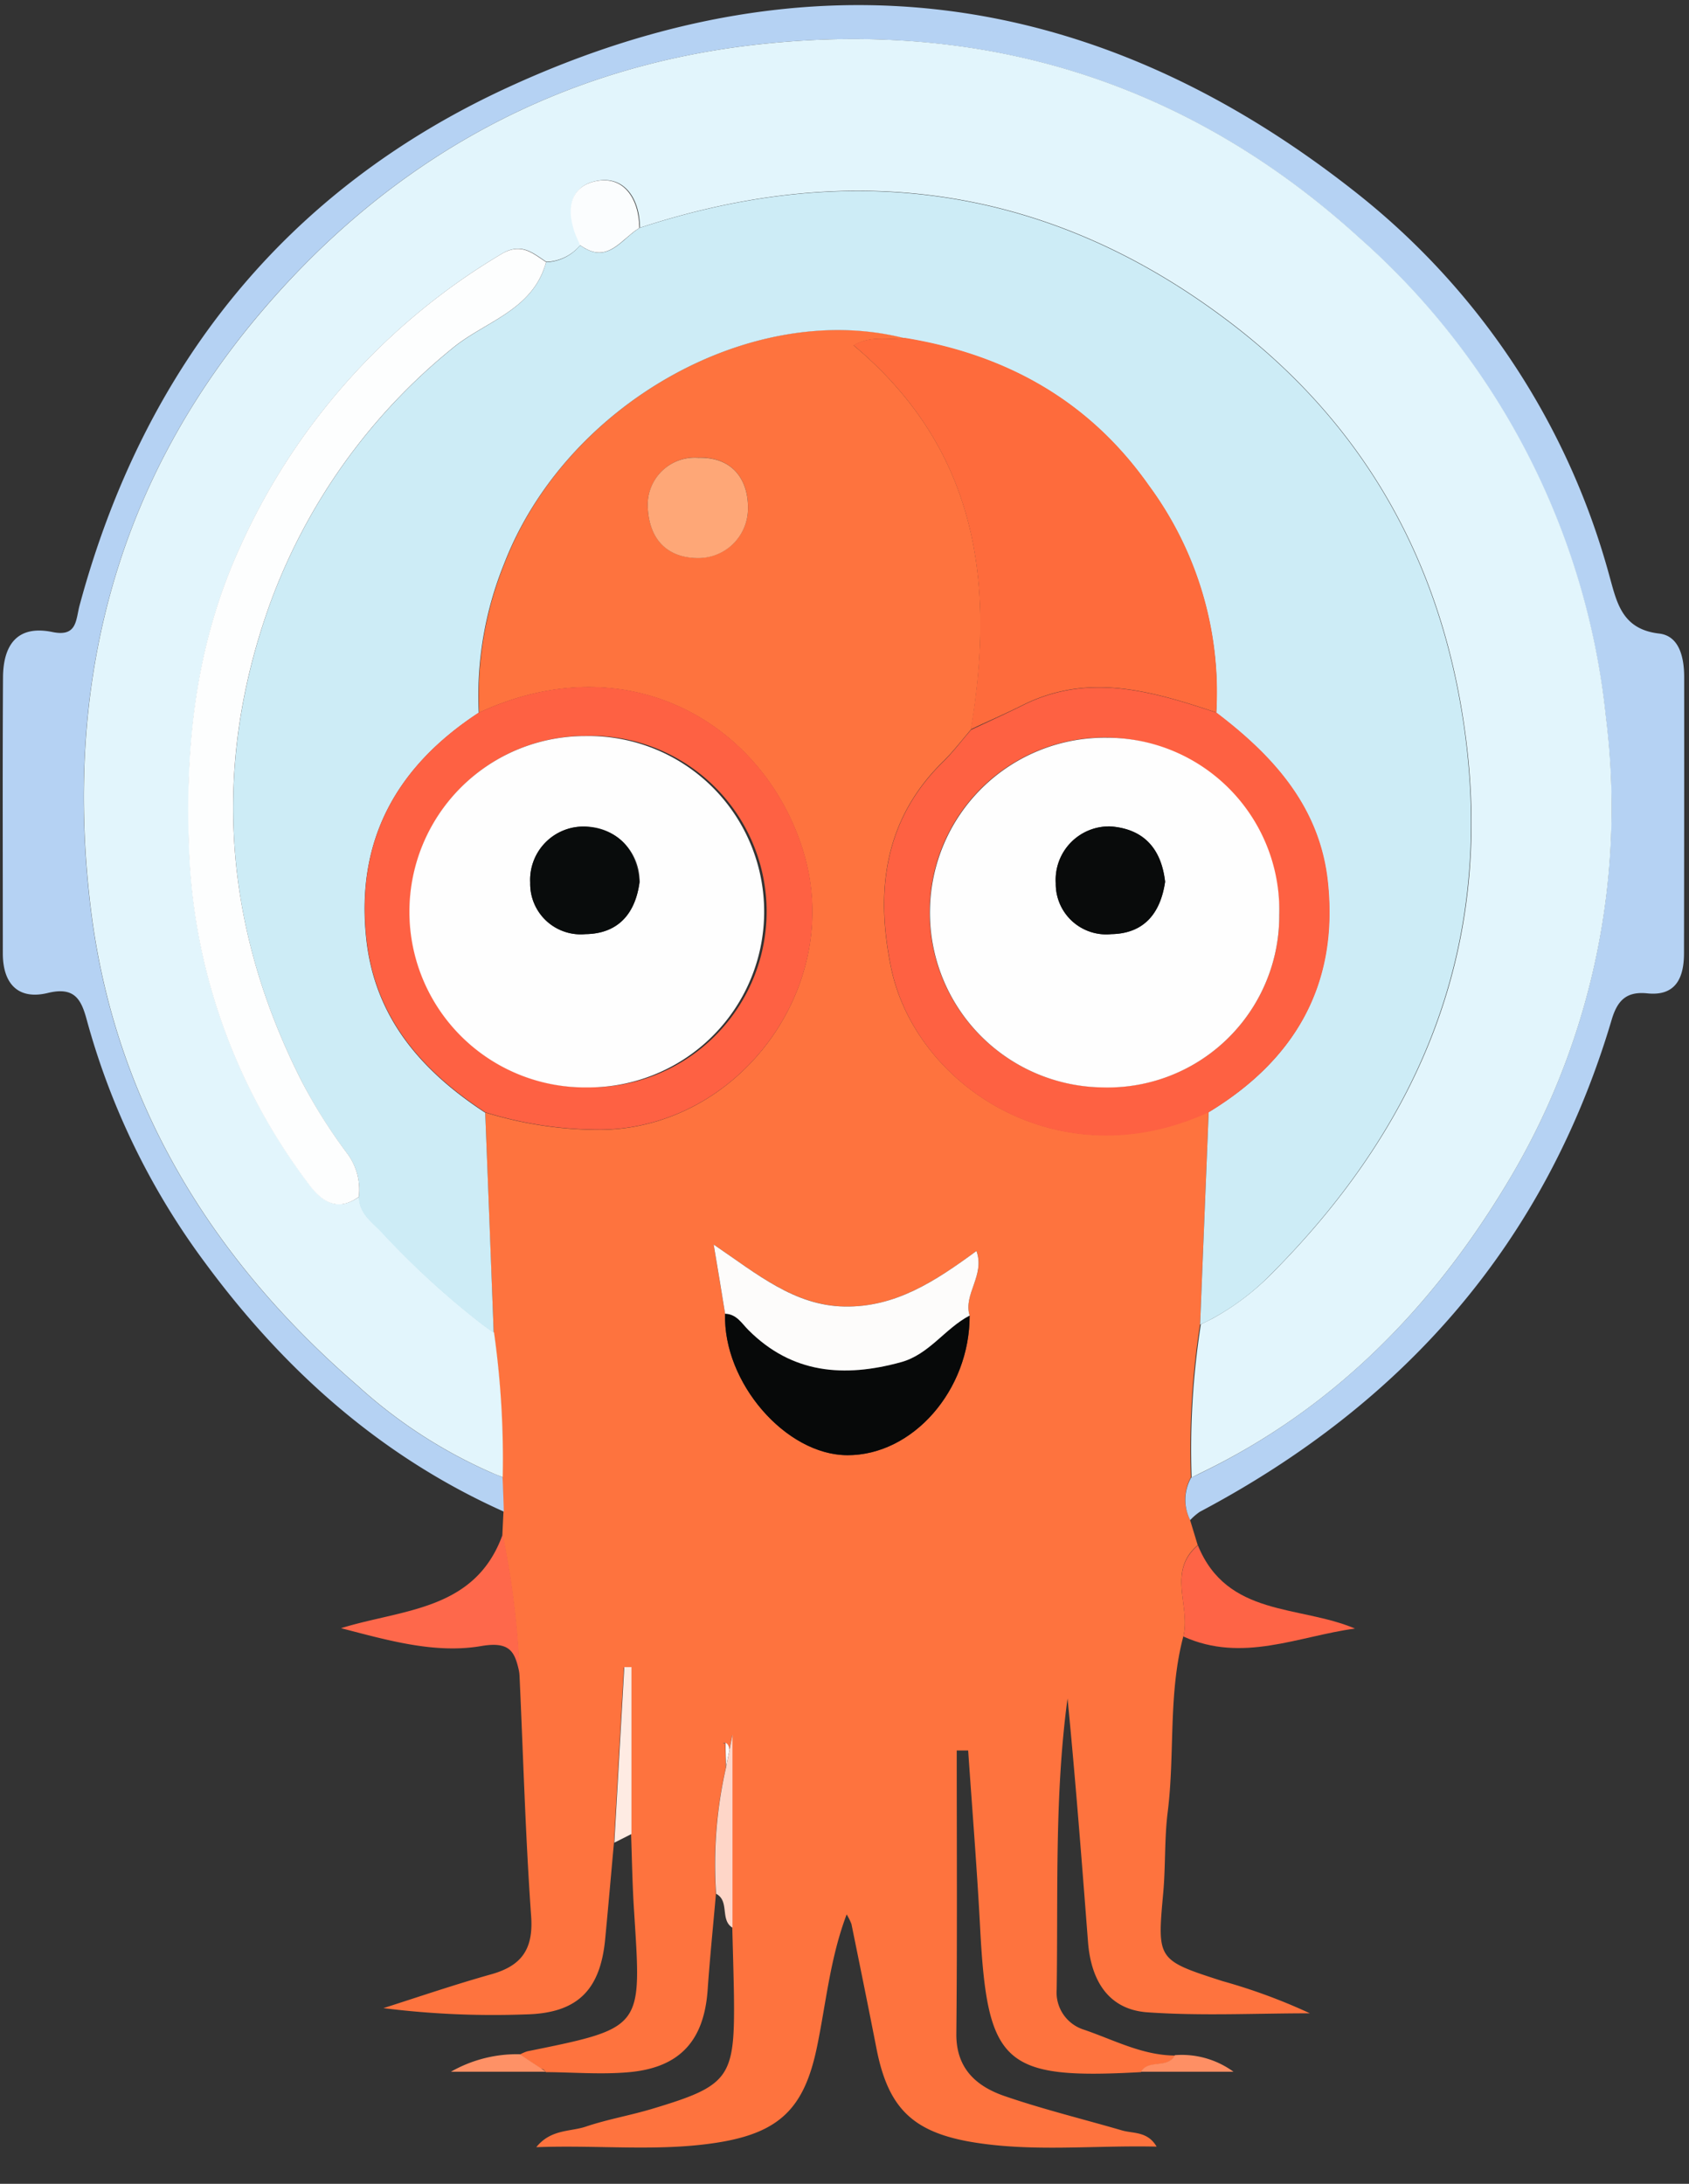
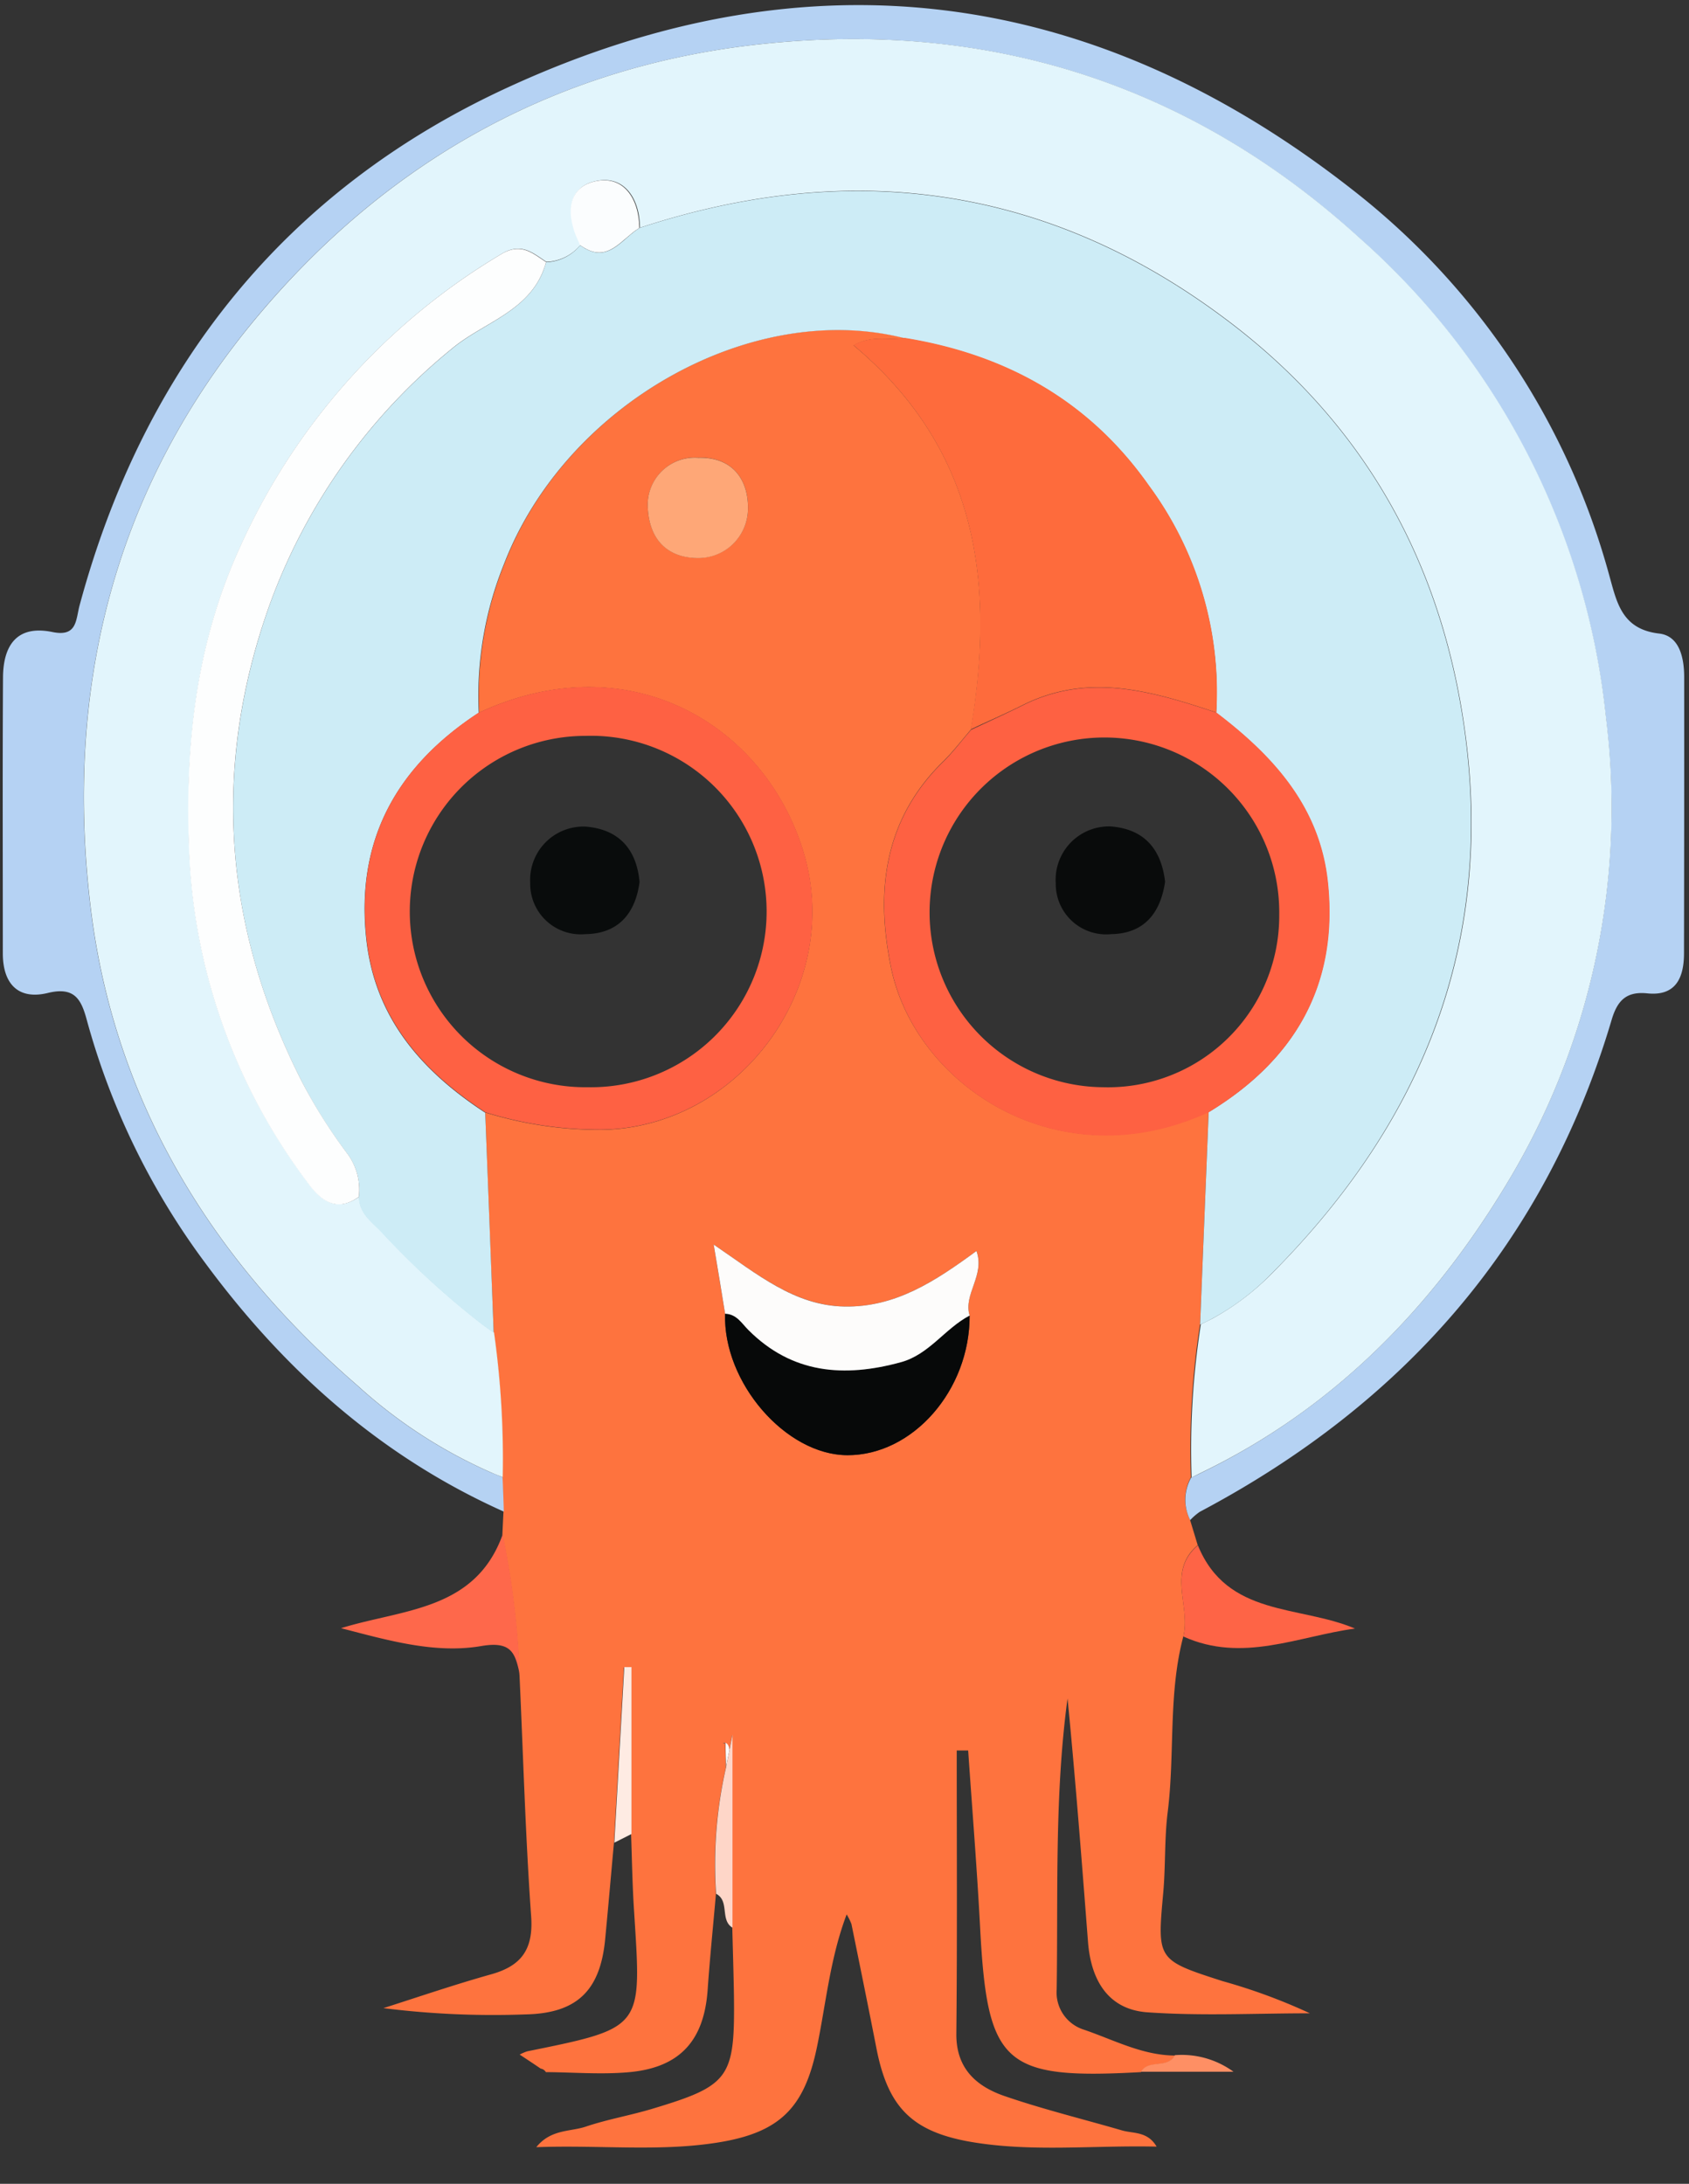
<svg xmlns="http://www.w3.org/2000/svg" width="82" height="106" fill="none">
  <rect width="100%" height="100%" fill="#333333" stroke="none" />
  <path fill="#FEFEFE" d="M35.204 84.59c.009 0 .018.027.018.08l.027 1.12c.053-.287.107-.573.17-.869-.045-.546-.475-.268-.215-.33zm23.491-30.618c-.009.01-.027.01-.036.019.01.009.027.018.036.027-.009-.01 0-.027 0-.046zM43.898 16.39v.008h.023c-.008 0-.016-.008-.023-.008z" />
  <path fill="#FE733E" d="M56.475 91.868c.117-1.298.054-2.614.215-3.903.358-2.838.018-5.739.761-8.54.367-1.45-.806-3.152.698-4.423l-.376-1.236a2.231 2.231 0 0 1 .045-2.059c-.088-2.488.062-4.98.448-7.44.134-3.419.277-6.839.412-10.268-.01-.009-.027-.018-.036-.027-7.314 3.358-14.208-1.342-15.38-6.983-.77-3.706-.359-7.206 2.533-10.035.483-.475.895-1.02 1.343-1.54 1.182-7.082.358-13.581-5.694-18.648.904-.52 1.719-.224 2.453-.358v-.009c-7.422-1.862-16.428 3.214-19.409 10.967a17.067 17.067 0 0 0-1.226 7.224c7.358-3.41 13.956.663 15.774 6.867 1.889 6.455-3.142 13.285-9.83 13.384-1.915.01-3.82-.275-5.649-.842.134 3.564.272 7.127.412 10.69.328 2.324.468 4.671.42 7.019l.054 1.665-.053 1.11a41.64 41.64 0 0 1 .832 6.83 1.269 1.269 0 0 1-.036-.178c.01.062.027.116.036.178.18 3.895.287 7.798.564 11.692.117 1.612-.465 2.418-1.952 2.83-1.754.492-3.482 1.083-5.219 1.638a42.73 42.73 0 0 0 6.912.304c2.48-.053 3.607-1.155 3.85-3.617.151-1.566.286-3.133.429-4.7l.483-8.522h.35v8.102c.044 1.226.062 2.461.143 3.688.358 5.72.528 5.685-5.175 6.84-.13.04-.256.094-.376.16.34.225.68.448 1.02.681a.357.357 0 0 1 .251.17c1.361.009 2.73.126 4.074 0 2.444-.232 3.599-1.54 3.778-3.966.107-1.557.268-3.115.403-4.673-.14-2.057.023-4.123.483-6.132l-.027-1.12c0-.053-.018-.089-.018-.08-.26.063.17-.215.215.331.045-.241.099-.483.143-.725v9.382c.027 1.102.063 2.194.08 3.295.046 3.984-.205 4.342-4 5.479-1.048.313-2.14.501-3.179.85-.752.26-1.71.117-2.417 1.003 3.088-.116 5.98.233 8.854-.233 2.972-.483 4.154-1.683 4.763-4.584.447-2.13.635-4.324 1.45-6.481.092.147.17.303.233.465.411 2.015.823 4.038 1.217 6.052.555 2.82 1.701 4.02 4.566 4.521 2.963.511 5.962.161 9.033.233-.439-.752-1.128-.627-1.683-.788-1.907-.555-3.85-1.029-5.72-1.674-1.361-.474-2.337-1.343-2.32-3.017.045-4.584.019-9.167.019-13.75h.555c.197 2.873.43 5.738.581 8.612.35 6.642 1.137 7.367 7.807 7 .376-.626 1.298-.134 1.647-.805-1.602-.01-2.999-.78-4.467-1.272a1.893 1.893 0 0 1-1.271-1.933c.071-4.71-.108-9.436.528-14.127.385 3.939.69 7.887.994 11.826.143 1.844.975 3.285 2.91 3.41 2.613.18 5.236.046 7.86.046a27.697 27.697 0 0 0-4.226-1.558c-3.205-1.03-3.187-1.039-2.892-4.297zm-20.16-67.17a2.403 2.403 0 0 1-2.382 2.381c-1.406.027-2.462-.779-2.489-2.605a2.313 2.313 0 0 1 2.471-2.265c1.674-.027 2.426 1.101 2.4 2.489zm10.76 39.158c.01 3.626-2.766 6.786-5.935 6.777-2.99-.009-6.043-3.536-5.936-6.866-.16-.985-.331-1.979-.555-3.358 2.14 1.46 3.94 2.955 6.347 3.008 2.462.045 4.396-1.217 6.41-2.694.43 1.181-.653 2.104-.33 3.133z" />
  <path fill="#B5D2F3" d="M24.399 71.699c-.18-.063-.35-.144-.52-.206a23.87 23.87 0 0 1-6.544-4.253c-7.108-6.14-11.8-13.83-12.936-23.16-1.29-10.6 1.083-20.385 8.155-28.791 6.455-7.663 14.682-12.13 24.503-13.16C47.97.992 57.773 4.045 66.027 11.583a36.09 36.09 0 0 1 11.934 23.231A35.26 35.26 0 0 1 73.422 57c-3.643 6.222-8.495 11.27-15.058 14.467-.179.09-.358.179-.537.26a2.205 2.205 0 0 0-.045 2.059 2.84 2.84 0 0 1 .466-.403c9.91-5.246 16.786-13.044 20-23.895.277-.922.707-1.378 1.737-1.27 1.396.142 1.772-.789 1.772-1.952.009-4.468.012-8.932.009-13.393 0-.958-.233-2.015-1.227-2.122-1.826-.215-2.05-1.549-2.417-2.847A35.56 35.56 0 0 0 65.696 9.237c-12.623-9.91-26.481-11.7-41.02-5.004C13.87 9.2 6.986 17.823 3.87 29.363c-.197.715-.107 1.566-1.325 1.315-1.736-.358-2.39.663-2.399 2.203C.12 37.348.137 41.806.137 46.274c0 1.486.752 2.273 2.185 1.924 1.316-.322 1.629.332 1.898 1.334a35.346 35.346 0 0 0 5.738 11.764c3.85 5.22 8.54 9.409 14.503 12.077-.018-.555-.036-1.12-.063-1.674z" />
  <path fill="#FE684B" d="M24.407 74.474c-1.325 3.715-4.852 3.626-7.85 4.557 2.255.582 4.547 1.253 6.803.868 1.343-.233 1.602.25 1.8 1.047.017.063.026.126.044.189.01.053.027.116.036.179a41.749 41.749 0 0 0-.832-6.84z" />
  <path fill="#FE6446" d="M57.45 79.434c2.865 1.298 5.568-.01 8.334-.385-2.703-1.146-6.204-.555-7.627-4.038-1.513 1.272-.34 2.973-.707 4.423z" />
  <path fill="#FED6C8" d="M35.562 84.196c-.045.242-.098.484-.143.725-.054.287-.116.573-.17.869a21.106 21.106 0 0 0-.483 6.132c.67.35.178 1.272.796 1.647v-9.373z" />
  <path fill="#FEEBE3" d="m30.309 80.92-.484 8.522c.278-.143.555-.277.833-.42V80.92h-.35z" />
-   <path fill="#FE9166" d="M21.891 100.561h4.62c-.081-.053-.17-.107-.251-.17-.34-.224-.68-.447-1.02-.68a6.46 6.46 0 0 0-3.349.85z" />
  <path fill="#FE8F64" d="M55.392 100.561h4.494a4.266 4.266 0 0 0-2.847-.805c-.35.68-1.28.179-1.647.805z" />
  <path fill="#E2F5FC" d="M58.372 71.457c6.562-3.187 11.406-8.236 15.058-14.467a35.26 35.26 0 0 0 4.539-22.184 36.007 36.007 0 0 0-11.934-23.232C57.781 4.044 47.978.983 37.065 2.129c-9.812 1.02-18.048 5.497-24.503 13.16-7.081 8.406-9.445 18.192-8.156 28.791 1.137 9.338 5.829 17.019 12.937 23.16a23.926 23.926 0 0 0 6.544 4.253c.17.072.34.143.52.206a43.857 43.857 0 0 0-.422-7.019 19.9 19.9 0 0 1-.537-.385 40.127 40.127 0 0 1-4.941-4.53c-.475-.483-1.066-.895-1.066-1.683-1.056.761-1.817.233-2.435-.609a28.497 28.497 0 0 1-5.792-15.747c-.25-5.175.215-10.206 2.39-15.05a31.638 31.638 0 0 1 12.73-14.341c.968-.591 1.523-.063 2.194.376a2.258 2.258 0 0 0 1.656-.824l-.08-.188c-.573-1.208-.6-2.578.779-2.9 1.387-.332 2.175.796 2.184 2.256 10.358-3.402 19.99-2.024 28.684 4.61 6.5 4.96 10.224 11.611 11.36 19.722 1.469 10.43-2.059 19.078-9.328 26.392A12.457 12.457 0 0 1 58.864 64a16.31 16.31 0 0 1-.563.278 39.048 39.048 0 0 0-.448 7.44c.16-.08.331-.17.519-.26z" />
  <path fill="#CDECF6" d="M61.766 61.788c7.26-7.314 10.788-15.962 9.329-26.392-1.137-8.12-4.861-14.772-11.361-19.722-8.693-6.634-18.335-8.004-28.684-4.61-.018.008-.036.026-.053.035-.815.52-1.45 1.638-2.624.94-.071-.045-.134-.08-.206-.134a2.242 2.242 0 0 1-1.656.823c-.027.108-.062.206-.098.314-.743 2.085-2.972 2.632-4.468 3.885a28.585 28.585 0 0 0-8.836 12.381c-2.847 7.932-2.265 15.703 1.55 23.205a24.64 24.64 0 0 0 2.193 3.474c.45.596.655 1.343.572 2.086v.026c0 .78.591 1.2 1.066 1.684a40.78 40.78 0 0 0 4.942 4.53c.179.125.358.26.537.384-.135-3.563-.272-7.126-.412-10.689-.009 0-.009-.009-.018-.009-3.098-2.032-5.371-4.628-5.765-8.496-.493-4.771 1.513-8.299 5.416-10.868.018-.009.036-.027.054-.036a17.023 17.023 0 0 1 1.226-7.224c2.981-7.744 11.988-12.83 19.41-10.967l.014.001a.032.032 0 0 1 .012.008c4.924.796 8.97 3.043 11.871 7.17A16.914 16.914 0 0 1 59.045 34.6c2.793 2.122 5.049 4.61 5.416 8.29.492 4.95-1.62 8.568-5.783 11.092v.045c-.135 3.42-.278 6.84-.412 10.268a8.22 8.22 0 0 0 .564-.277 12 12 0 0 0 2.936-2.23v.001z" />
  <path fill="#FE6B3C" d="M49.707 34.197c3.07-1.513 6.052-.699 9.015.277.107.036.224.072.331.108a16.884 16.884 0 0 0-3.268-11.012c-2.9-4.127-6.947-6.374-11.87-7.171h-.027c-.735.143-1.55-.161-2.453.358 6.051 5.067 6.884 11.567 5.693 18.648.188-.09.367-.17.555-.26.69-.313 1.361-.617 2.024-.949z" />
  <path fill="#FE6142" d="M64.478 42.88c-.366-3.68-2.623-6.168-5.416-8.29-.107-.036-.224-.071-.331-.107-2.972-.976-5.944-1.79-9.015-.278-.663.331-1.343.645-2.014.958-.188.09-.367.17-.555.26-.448.51-.86 1.065-1.343 1.54-2.901 2.829-3.304 6.33-2.534 10.035 1.173 5.65 8.066 10.35 15.39 7.001.008-.009.026-.009.035-.018 4.163-2.533 6.285-6.159 5.783-11.1zM53.53 52.773a8.488 8.488 0 1 1 8.576-8.37 8.32 8.32 0 0 1-8.576 8.37z" />
  <path fill="#FE6143" d="M23.198 34.617c-3.903 2.57-5.909 6.097-5.416 10.869.394 3.867 2.668 6.463 5.765 8.496.01 0 .01.008.018.008 1.83.568 3.734.852 5.65.842 6.678-.098 11.718-6.92 9.829-13.384-1.817-6.204-8.424-10.277-15.774-6.867a.264.264 0 0 0-.072.036zm5.336 18.156a8.525 8.525 0 0 1-8.639-8.464 8.526 8.526 0 0 1 8.514-8.59 8.53 8.53 0 1 1 .125 17.054z" />
  <path fill="#070909" d="M36.332 64.555c-.331-.331-.573-.779-1.128-.788-.108 3.33 2.936 6.858 5.935 6.867 3.179.008 5.945-3.152 5.936-6.777-1.2.617-1.96 1.889-3.34 2.264-2.748.753-5.272.565-7.403-1.566z" />
  <path fill="#FDFCFB" d="M47.406 60.723c-2.014 1.477-3.939 2.74-6.41 2.695-2.417-.045-4.207-1.549-6.347-3.008.233 1.378.394 2.363.555 3.357.555.018.797.456 1.128.788 2.122 2.13 4.655 2.318 7.404 1.566 1.378-.376 2.14-1.638 3.339-2.265-.322-1.03.76-1.951.331-3.133z" />
  <path fill="#FEA777" d="M33.915 22.218a2.294 2.294 0 0 0-2.471 2.265c.027 1.826 1.083 2.623 2.489 2.605a2.403 2.403 0 0 0 2.381-2.381c.027-1.396-.725-2.525-2.4-2.489z" />
  <path fill="#FDFEFE" d="M17.425 58.064a2.925 2.925 0 0 0-.573-2.086 25.493 25.493 0 0 1-2.193-3.474c-3.814-7.502-4.405-15.273-1.549-23.204a28.587 28.587 0 0 1 8.836-12.382c1.495-1.253 3.725-1.79 4.468-3.885a3.18 3.18 0 0 0 .098-.313c-.671-.439-1.226-.967-2.193-.376a31.639 31.639 0 0 0-12.73 14.342c-2.176 4.843-2.642 9.874-2.391 15.049a28.59 28.59 0 0 0 5.792 15.747c.618.842 1.388 1.37 2.435.609v-.027z" />
  <path fill="#FBFDFE" d="M30.988 11.1c.017-.01.035-.028.053-.037-.018-1.459-.797-2.587-2.184-2.256-1.379.332-1.352 1.701-.78 2.901l.081.188c.066.049.135.094.206.134 1.173.708 1.809-.42 2.623-.93z" />
-   <path fill="#FEFEFE" d="M62.107 44.411a8.374 8.374 0 0 0-8.37-8.603 8.487 8.487 0 1 0-.206 16.974 8.33 8.33 0 0 0 8.576-8.37zm-8.155.931a2.452 2.452 0 0 1-2.695-2.47 2.598 2.598 0 0 1 2.659-2.758c1.575.117 2.462 1.039 2.65 2.686-.215 1.468-.967 2.516-2.614 2.542zM28.41 35.727a8.528 8.528 0 1 0 .125 17.055 8.53 8.53 0 0 0 5.989-14.638 8.529 8.529 0 0 0-6.114-2.417zm.009 9.615a2.45 2.45 0 0 1-2.677-2.498 2.587 2.587 0 0 1 2.694-2.721 2.65 2.65 0 0 1 2.615 2.686c-.197 1.513-1.02 2.515-2.632 2.533z" />
  <path fill="#090B0B" d="M53.914 40.114a2.59 2.59 0 0 0-2.658 2.757 2.448 2.448 0 0 0 2.694 2.471c1.639-.027 2.4-1.074 2.614-2.542-.188-1.648-1.074-2.57-2.65-2.686z" />
  <path fill="#090C0C" d="M28.436 40.123a2.588 2.588 0 0 0-2.695 2.722 2.453 2.453 0 0 0 2.677 2.497c1.612-.017 2.435-1.02 2.632-2.533-.152-1.656-1.065-2.56-2.614-2.686z" />
</svg>